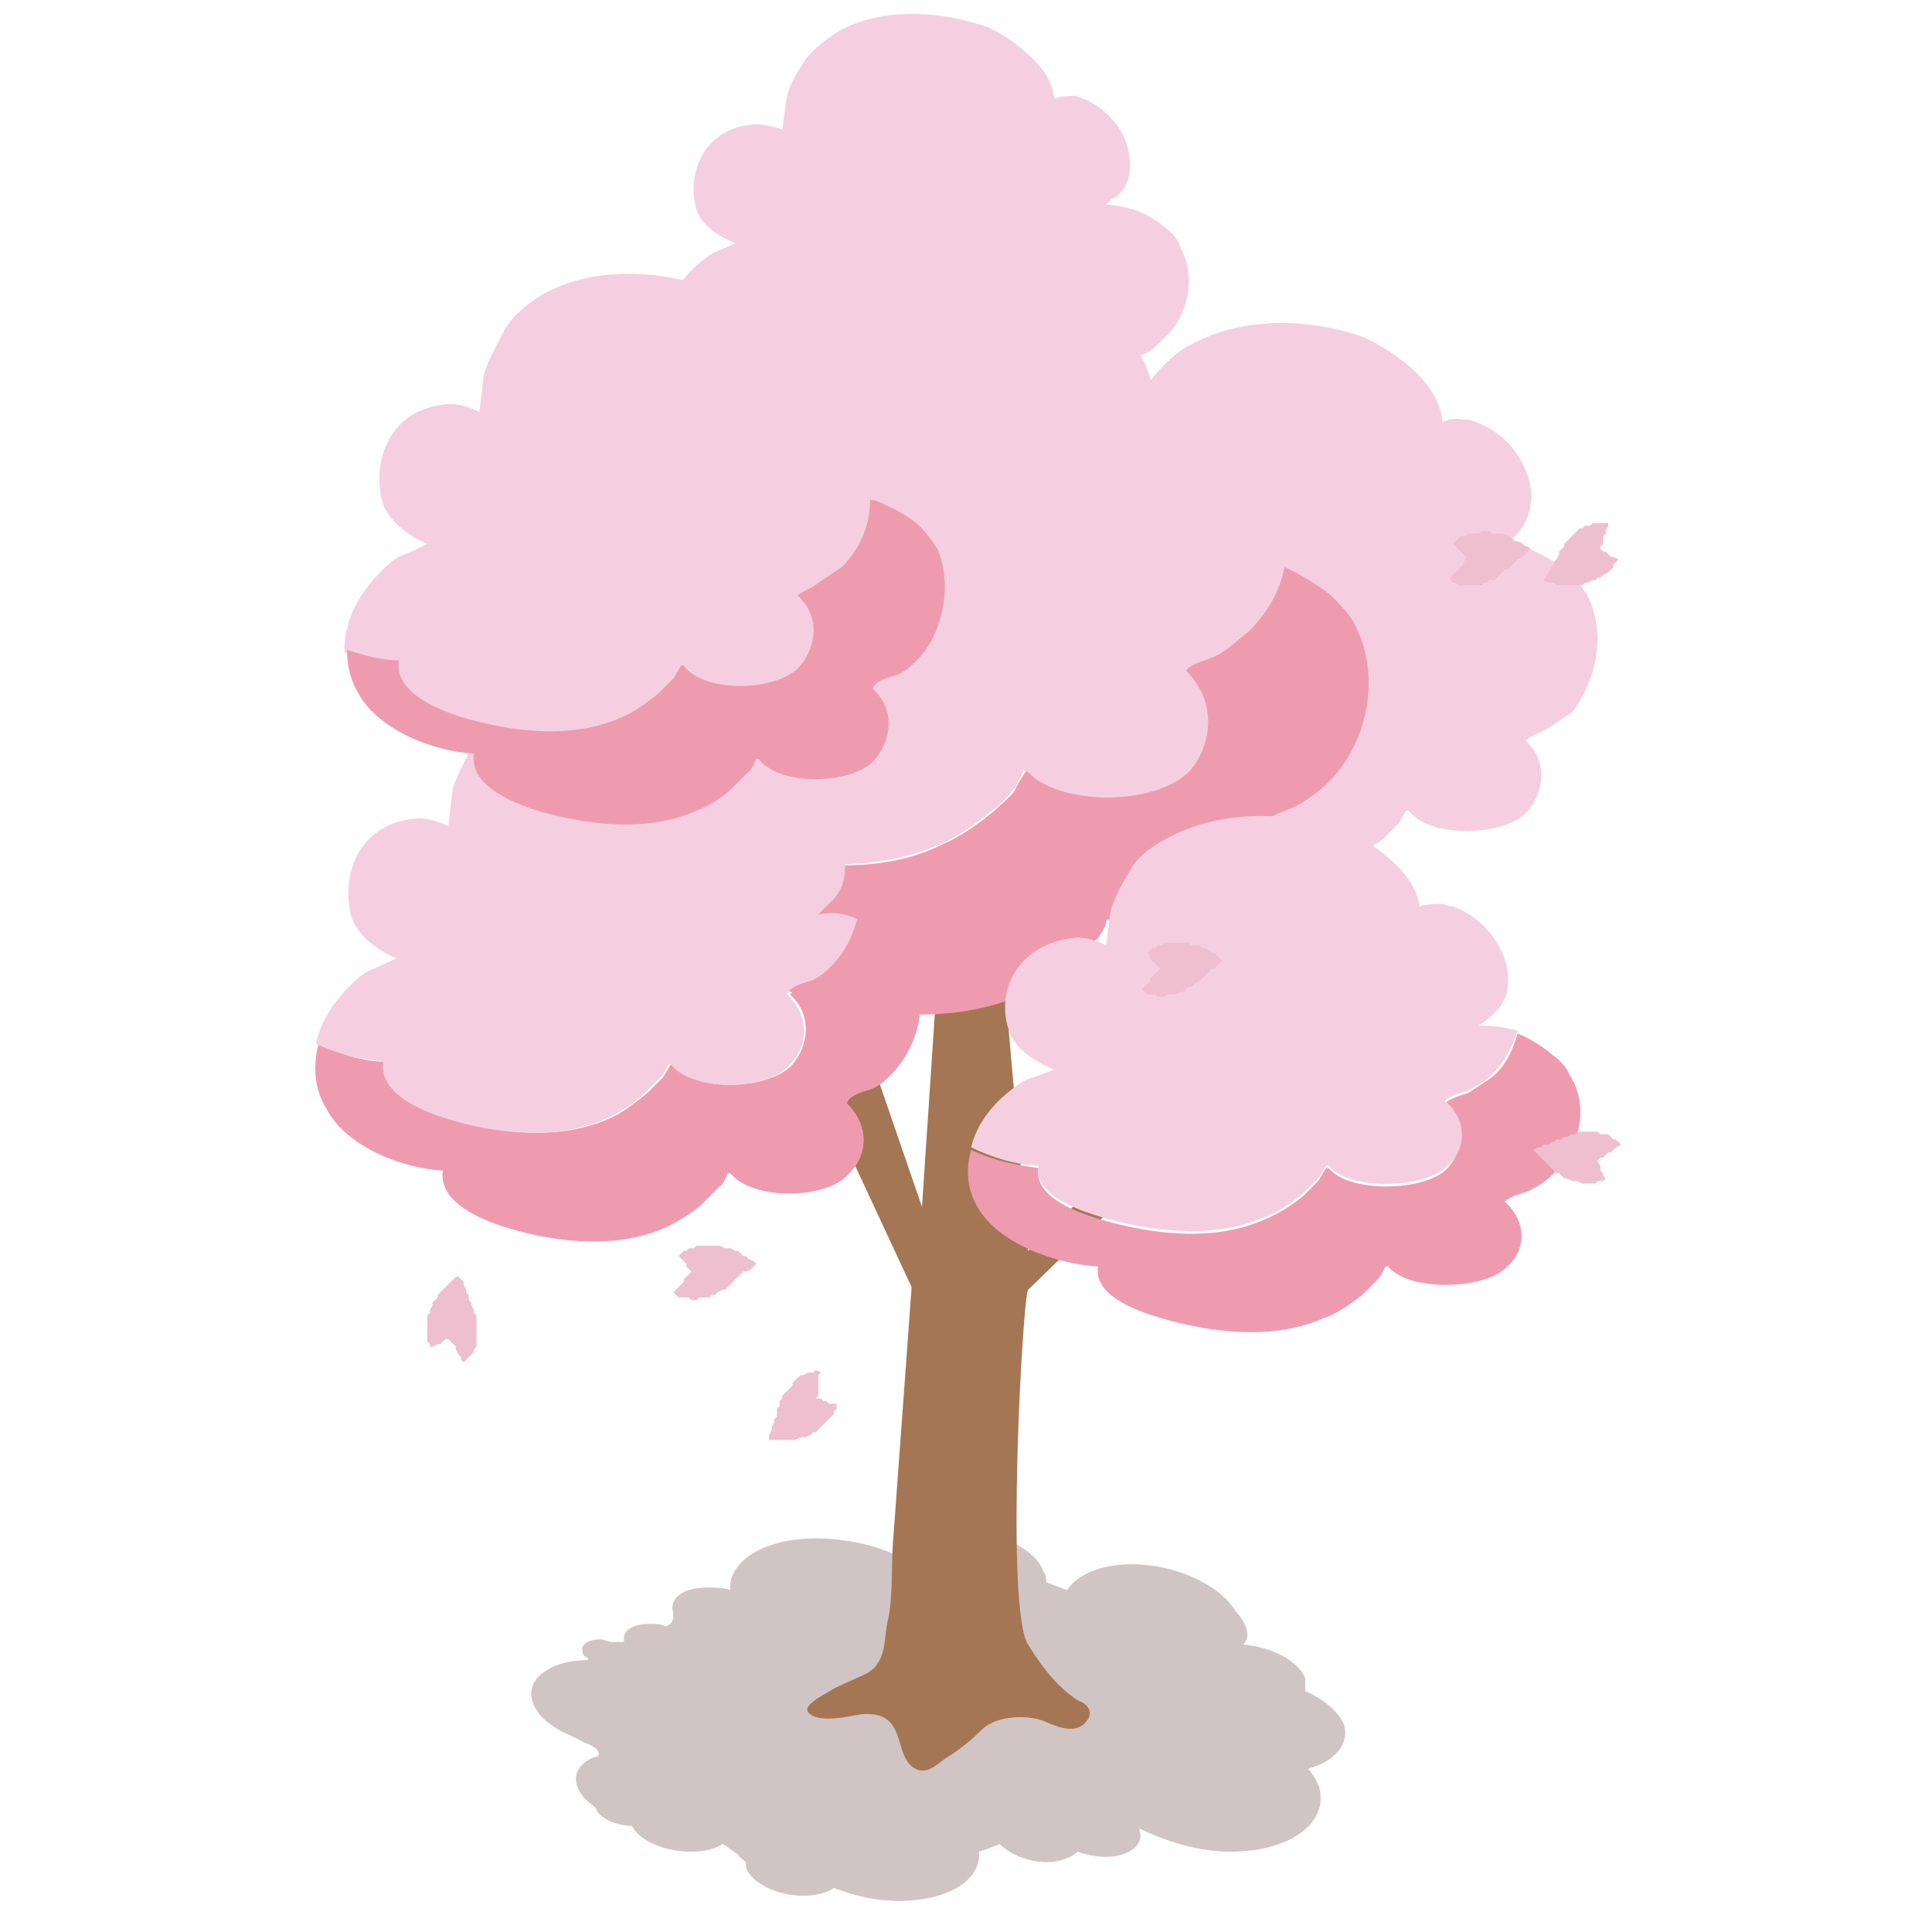
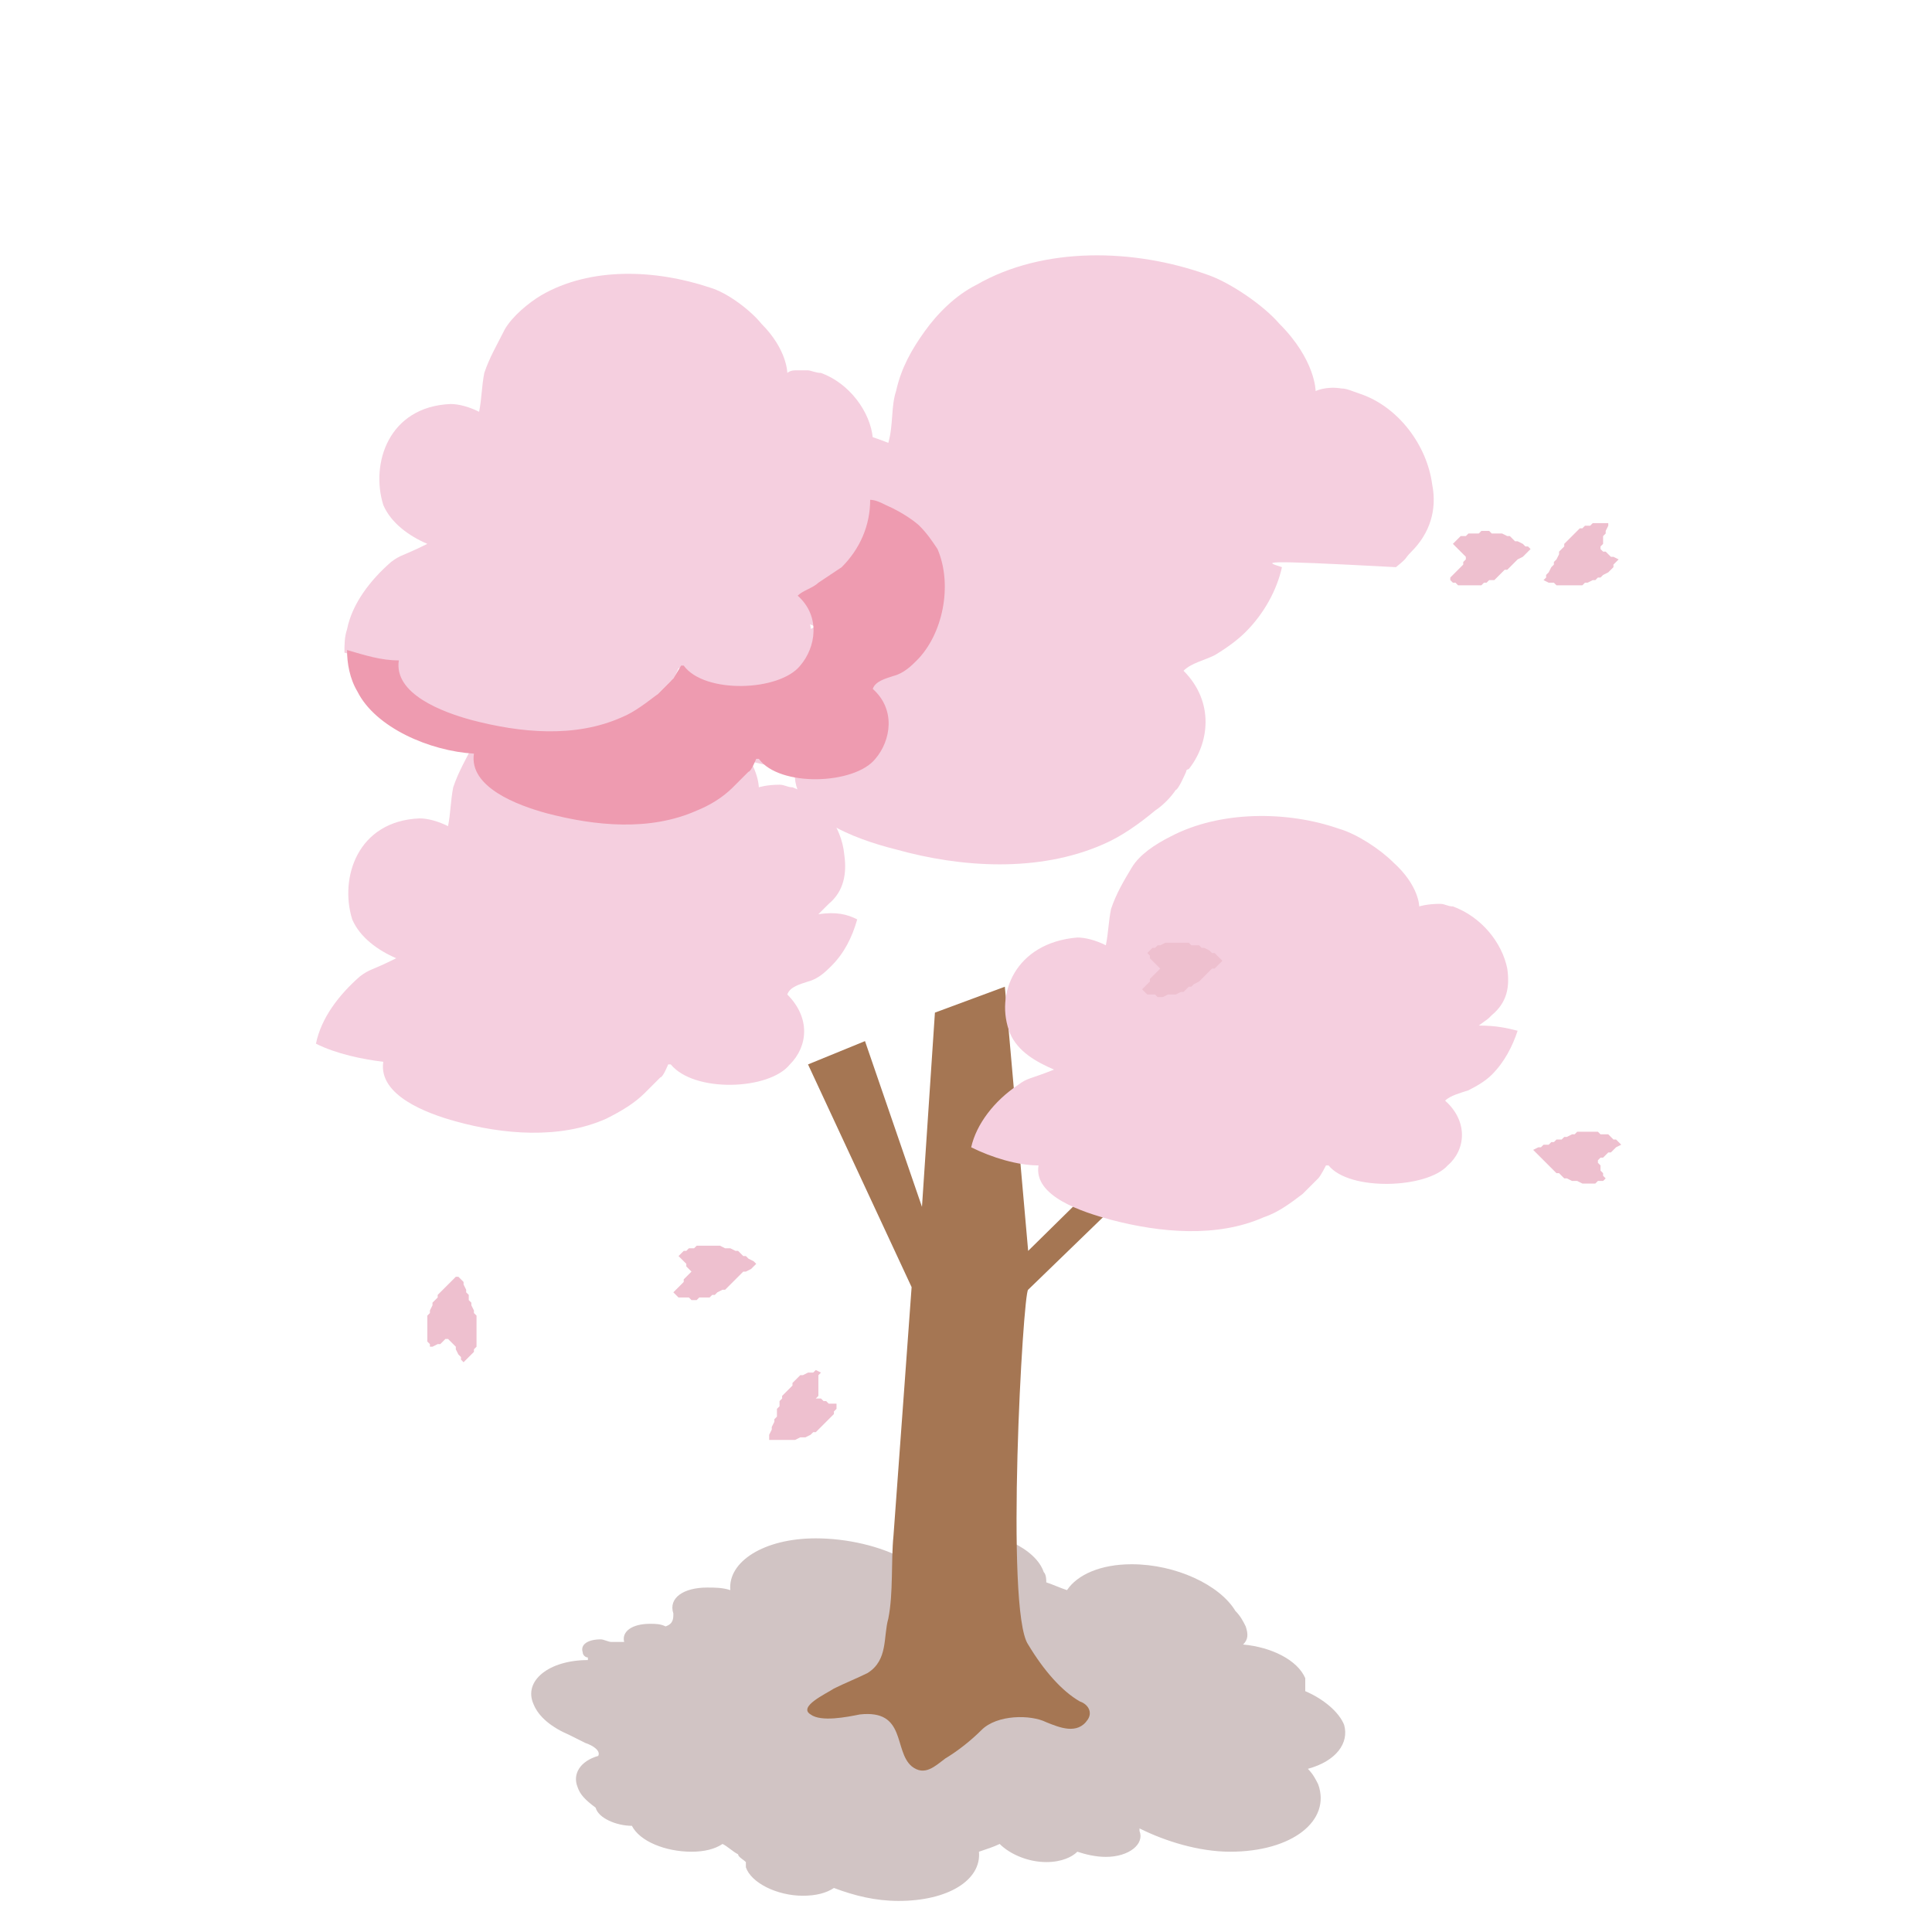
<svg xmlns="http://www.w3.org/2000/svg" version="1.1" id="レイヤー_1" x="0px" y="0px" viewBox="0 0 74.6 74.6" style="enable-background:new 0 0 74.6 74.6;" xml:space="preserve">
  <style type="text/css">
	.st0{fill:none;}
	.st1{fill:#D1C4C4;}
	.st2{fill:#EEC0CF;}
	.st3{fill:#F5CFDF;}
	.st4{fill:#A57653;}
	.st5{fill:#EE9BB0;}
</style>
  <g>
    <rect x="0.1" y="-0.3" class="st0" width="74.6" height="74.6" />
    <g>
      <path class="st1" d="M51.9,66.6c-0.2-0.5-0.8-1-1.5-1.3c0-0.2,0-0.3,0-0.5c-0.3-0.7-1.3-1.2-2.4-1.3c0.2-0.2,0.2-0.4,0.1-0.7    c-0.1-0.2-0.2-0.4-0.4-0.6c-0.6-1-2.3-1.8-4-1.8c-1.2,0-2.1,0.4-2.5,1c-0.3-0.1-0.5-0.2-0.8-0.3c0-0.1,0-0.3-0.1-0.4    c-0.3-0.9-1.8-1.6-3.3-1.6c-1.2,0-2,0.5-2.1,1.1c-0.9-0.5-2.2-0.8-3.4-0.8c-2,0-3.4,0.9-3.3,2c-0.3-0.1-0.6-0.1-0.9-0.1    c-0.9,0-1.5,0.4-1.3,1c0,0,0,0,0,0c0,0.2,0,0.4-0.3,0.5c-0.2-0.1-0.4-0.1-0.6-0.1c-0.7,0-1.1,0.3-1,0.7c0,0,0,0,0,0    c-0.1,0-0.3,0-0.5,0c-0.1,0-0.3-0.1-0.4-0.1c-0.5,0-0.8,0.2-0.7,0.5c0,0.1,0.1,0.2,0.2,0.2c0,0,0,0,0,0.1c-1.5,0-2.5,0.8-2.1,1.7    c0.2,0.5,0.7,0.9,1.4,1.2c0.2,0.1,0.4,0.2,0.6,0.3c0.3,0.1,0.6,0.3,0.5,0.5c-0.7,0.2-1,0.7-0.8,1.2c0.1,0.3,0.3,0.5,0.7,0.8    c0,0,0,0,0,0c0.1,0.4,0.8,0.7,1.4,0.7c0,0,0,0,0,0c0.3,0.6,1.3,1,2.3,1c0.5,0,0.9-0.1,1.2-0.3c0.2,0.1,0.4,0.3,0.6,0.4    c0,0,0,0,0,0c0,0.1,0.2,0.2,0.3,0.3c0,0.1,0,0.1,0,0.2c0.2,0.6,1.2,1.1,2.2,1.1c0.5,0,0.9-0.1,1.2-0.3c0.8,0.3,1.6,0.5,2.5,0.5    c1.9,0,3.2-0.8,3.1-1.9c0.3-0.1,0.6-0.2,0.8-0.3c0.4,0.4,1.1,0.7,1.8,0.7c0.6,0,1-0.2,1.2-0.4c0.3,0.1,0.7,0.2,1.1,0.2    c0.9,0,1.5-0.5,1.3-1c0,0,0-0.1,0-0.1c1,0.5,2.3,0.9,3.5,0.9c2.4,0,3.9-1.2,3.4-2.6c-0.1-0.2-0.2-0.4-0.4-0.6    C51.6,68,52.1,67.3,51.9,66.6z" />
      <g>
        <polygon class="st2" points="18,49.8 18,49.9 18.1,50 18.1,50.2 18.2,50.3 18.2,50.4 18.3,50.6 18.3,50.7 18.4,50.8 18.4,50.9      18.4,51.1 18.4,51.2 18.4,51.3 18.4,51.5 18.4,51.6 18.4,51.7 18.4,51.9 18.4,52 18.3,52.1 18.3,52.2 18.2,52.3 18.1,52.4      18,52.5 17.9,52.6 17.8,52.5 17.8,52.4 17.7,52.3 17.6,52.1 17.6,52 17.5,51.9 17.4,51.8 17.3,51.7 17.2,51.7 17.1,51.8 17,51.9      16.9,51.9 16.7,52 16.6,52 16.6,51.9 16.5,51.8 16.5,51.6 16.5,51.5 16.5,51.4 16.5,51.2 16.5,51.1 16.5,51 16.5,50.8 16.6,50.7      16.6,50.6 16.7,50.4 16.7,50.3 16.8,50.2 16.9,50.1 16.9,50 17,49.9 17.1,49.8 17.2,49.7 17.3,49.6 17.4,49.5 17.5,49.4      17.6,49.3 17.7,49.3 17.8,49.4 17.9,49.5 17.9,49.6    " />
        <polygon class="st2" points="29.8,55.1 29.9,54.9 29.9,54.8 30,54.7 30,54.5 30,54.4 30.1,54.3 30.1,54.1 30.2,54 30.2,53.9      30.3,53.8 30.4,53.7 30.5,53.6 30.6,53.5 30.6,53.4 30.7,53.3 30.8,53.2 30.9,53.1 31,53.1 31.2,53 31.3,53 31.4,53 31.5,52.9      31.7,53 31.6,53.1 31.6,53.2 31.6,53.3 31.6,53.5 31.6,53.6 31.6,53.7 31.6,53.9 31.5,54 31.7,54 31.8,54.1 31.9,54.1 32,54.2      32.2,54.2 32.3,54.2 32.3,54.4 32.2,54.5 32.2,54.6 32.1,54.7 32,54.8 31.9,54.9 31.8,55 31.7,55.1 31.6,55.2 31.5,55.3      31.4,55.3 31.3,55.4 31.1,55.5 31,55.5 30.9,55.5 30.7,55.6 30.6,55.6 30.5,55.6 30.3,55.6 30.2,55.6 30.1,55.6 29.9,55.6      29.8,55.6 29.7,55.6 29.7,55.5 29.7,55.4 29.8,55.2    " />
        <g>
          <path class="st3" d="M33.5,19.4c0,0.9-0.4,1.9-1.1,2.6c-0.2,0.2-0.5,0.5-0.9,0.6c-0.3,0.1-0.7,0.2-0.8,0.5      c0.9,0.8,0.7,2,0.1,2.7c-0.8,1-3.7,1.1-4.5,0c0,0-0.1,0-0.1,0c0,0-0.2,0.5-0.3,0.5c-0.2,0.2-0.4,0.4-0.6,0.6      c-0.4,0.4-0.9,0.7-1.4,0.9c-1.8,0.8-3.9,0.6-5.8,0.1c-1.1-0.3-3-1-2.8-2.3c-0.6,0-1.3-0.2-2-0.4c0-0.3,0-0.6,0.1-0.9      c0.2-1,0.9-1.9,1.7-2.6c0.4-0.3,0.4-0.2,1.4-0.7c-0.7-0.3-1.4-0.8-1.7-1.5c-0.5-1.6,0.2-3.8,2.6-3.9c0.3,0,0.7,0.1,1.1,0.3      c0.1-0.5,0.1-1,0.2-1.5c0.2-0.6,0.5-1.1,0.8-1.7c0.3-0.5,0.9-1,1.4-1.3c1.9-1.1,4.4-1,6.5-0.3c0.7,0.2,1.6,0.9,2,1.4      c1,1,1,1.9,1,1.9s0.1-0.1,0.3-0.1c0.1,0,0.3,0,0.5,0c0.1,0,0.3,0.1,0.5,0.1c1.1,0.4,1.9,1.5,2,2.5c0.1,0.6,0,1.2-0.4,1.7      c-0.1,0.1-0.1,0.1-0.2,0.2c-0.2,0.2-0.1,0.1-0.4,0.4C33,19.3,33.3,19.3,33.5,19.4z" />
-           <path class="st3" d="M61.3,23c-0.2-0.3-0.4-0.6-0.7-0.9c-0.1-0.1-0.7-0.5-1.3-0.8c-0.4-0.2-0.9-0.3-1.3-0.2      c0.4-0.3,0.3-0.2,0.5-0.4c0.5-0.5,0.7-1.2,0.6-1.9c-0.2-1.1-1-2.1-2.1-2.5c-0.2-0.1-0.4-0.1-0.5-0.1c-0.5-0.1-0.8,0.1-0.8,0.1      s0-0.9-1-1.9c-0.5-0.5-1.4-1.1-2.1-1.4c-2-0.7-4.6-0.8-6.6,0.3c-0.6,0.3-1.1,0.8-1.5,1.3c-0.4,0.5-0.7,1.1-0.8,1.7      c-0.1,0.5-0.1,1-0.2,1.5c-0.4-0.2-0.8-0.3-1.1-0.3c-2.4,0.1-3.2,2.3-2.6,3.9c0.2,0.7,1,1.2,1.7,1.5c-1,0.4-1,0.3-1.4,0.7      c-0.9,0.7-1.5,1.6-1.8,2.6c-0.2,0.8-0.1,1.7,0.3,2.5c0.8,1.4,2.9,2.3,4.6,2.4c-0.2,1.3,1.7,1.9,2.8,2.3c1.9,0.5,4.1,0.7,5.9-0.1      c0.5-0.2,1-0.6,1.5-0.9c0.2-0.2,0.4-0.4,0.6-0.6c0,0,0.3-0.5,0.3-0.5c0,0,0.1,0,0.1,0c0.8,1.1,3.8,1,4.6,0      c0.6-0.7,0.8-1.9-0.1-2.7c0.2-0.2,0.6-0.3,0.9-0.5c0.3-0.2,0.6-0.4,0.9-0.6C61.7,26.2,62,24.4,61.3,23z" />
-           <path class="st3" d="M45.6,9.6C45.5,9.3,45.3,9,45,8.8c-0.1-0.1-0.6-0.5-1.2-0.7c-0.4-0.1-0.7-0.2-1.1-0.2      c0.3-0.3,0.2-0.2,0.4-0.3c0.5-0.4,0.6-1,0.5-1.6c-0.1-0.9-0.8-1.8-1.8-2.2c-0.2-0.1-0.3-0.1-0.4-0.1c-0.4,0-0.7,0.1-0.7,0.1      s0-0.8-0.9-1.6c-0.4-0.4-1.2-1-1.8-1.2c-1.8-0.6-4-0.7-5.6,0.2c-0.5,0.3-1,0.7-1.3,1.1c-0.3,0.5-0.6,0.9-0.7,1.4      c-0.1,0.4-0.1,0.8-0.2,1.3c-0.3-0.1-0.7-0.2-1-0.2c-2.1,0.1-2.7,2-2.3,3.3c0.2,0.6,0.8,1,1.5,1.3c-0.9,0.4-0.8,0.3-1.2,0.6      c-0.8,0.6-1.3,1.4-1.5,2.2c-0.2,0.7-0.1,1.4,0.3,2.1c0.7,1.2,2.5,1.9,3.9,2c-0.1,1.1,1.5,1.7,2.4,1.9c1.6,0.4,3.5,0.6,5.1-0.1      c0.5-0.2,0.9-0.5,1.3-0.8c0.2-0.2,0.4-0.3,0.5-0.5c0,0,0.3-0.4,0.2-0.4c0,0,0.1,0,0.1,0c0.7,0.9,3.3,0.8,4,0      c0.5-0.6,0.7-1.6-0.1-2.3c0.1-0.2,0.5-0.3,0.7-0.4c0.3-0.1,0.5-0.3,0.7-0.5C45.9,12.3,46.2,10.7,45.6,9.6z" />
          <path class="st4" d="M46.2,41.9l-6.5,6.4l-0.9-10.2l-2.7,1l-0.5,7.5l-2.2-6.4l-2.2,0.9l4,8.6c0,0-0.5,6.9-0.7,9.6      c-0.1,1,0,2.2-0.2,3.2c-0.2,0.7,0,1.6-0.8,2.1c-0.4,0.2-0.9,0.4-1.3,0.6c-0.3,0.2-1.4,0.7-0.9,1c0.4,0.3,1.4,0.1,1.9,0      c1.8-0.2,1.3,1.4,2,2c0.5,0.4,0.9,0,1.3-0.3c0.5-0.3,1-0.7,1.4-1.1c0.6-0.6,1.9-0.6,2.5-0.3c0.5,0.2,1.2,0.5,1.6-0.1      c0.2-0.3,0-0.6-0.3-0.7c-0.7-0.4-1.4-1.2-2-2.2c-0.9-1.3-0.2-13.6,0-13.7l6.4-6.2L46.2,41.9z" />
-           <path class="st5" d="M51.3,30.2c-0.3,0.3-0.7,0.6-1.2,0.9c-0.4,0.2-0.9,0.3-1.2,0.6c1.2,1.2,1,2.8,0.2,3.8      c-1.1,1.4-5.1,1.5-6.3,0c0,0-0.1,0-0.1,0.1c0.1,0-0.3,0.7-0.4,0.7c-0.2,0.3-0.5,0.6-0.8,0.8c-0.6,0.5-1.3,1-2,1.3      c-2.5,1.1-5.5,0.9-8,0.2c-1.5-0.4-4.1-1.3-3.9-3.1c-2.3-0.1-5.2-1.4-6.2-3.3c-0.6-1.1-0.7-2.3-0.4-3.5c1.1,0.6,2.4,0.9,3.5,1      c-0.2,1.8,2.3,2.7,3.9,3.1c2.6,0.7,5.6,1,8-0.2c0.7-0.3,1.4-0.8,2-1.3c0.3-0.3,0.6-0.5,0.8-0.8c0-0.1,0.4-0.7,0.4-0.7      c0,0,0.1,0,0.1-0.1c1.2,1.5,5.1,1.4,6.3,0c0.8-1,1-2.6-0.2-3.8c0.2-0.3,0.8-0.4,1.2-0.6c0.4-0.2,0.8-0.6,1.2-0.9      c0.7-0.7,1.2-1.5,1.4-2.5c0.9,0.4,1.7,1,1.8,1.1c0.4,0.4,0.8,0.8,1,1.3C53.3,26.2,52.8,28.7,51.3,30.2z" />
-           <path class="st3" d="M49.5,21.9c-0.2,0.9-0.7,1.8-1.4,2.5c-0.3,0.3-0.7,0.6-1.2,0.9c-0.4,0.2-0.9,0.3-1.2,0.6      c1.2,1.2,1,2.8,0.2,3.8c-1.1,1.4-5.1,1.5-6.3,0c0,0-0.1,0-0.1,0.1c0,0-0.3,0.7-0.4,0.7c-0.2,0.3-0.5,0.6-0.8,0.8      c-0.6,0.5-1.3,1-2,1.3c-2.5,1.1-5.5,0.9-8,0.2c-1.6-0.4-4.1-1.3-3.9-3.1c-1.1-0.1-2.4-0.4-3.5-1c0.3-1.4,1.2-2.6,2.4-3.6      c0.6-0.4,0.5-0.3,1.9-0.9c-1-0.4-2-1.1-2.3-2.1c-0.8-2.2,0.3-5.3,3.6-5.4c0.4,0,1,0.2,1.5,0.4c0.2-0.7,0.1-1.4,0.3-2      c0.2-0.9,0.6-1.6,1.1-2.3c0.5-0.7,1.2-1.4,2-1.8c2.6-1.5,6.1-1.4,8.9-0.4c0.9,0.3,2.2,1.2,2.8,1.9c1.4,1.4,1.4,2.6,1.4,2.6      s0.4-0.2,1-0.1c0.2,0,0.4,0.1,0.7,0.2c1.5,0.5,2.6,2,2.8,3.5c0.2,1-0.1,1.9-0.8,2.6c-0.3,0.3-0.1,0.2-0.6,0.6      C48.3,21.6,48.9,21.7,49.5,21.9z" />
-           <path class="st5" d="M34.4,41.5c-0.2,0.2-0.5,0.5-0.9,0.6c-0.3,0.1-0.7,0.2-0.8,0.5c0.9,0.9,0.8,2,0.1,2.7c-0.8,1-3.7,1.1-4.6,0      c0,0-0.1,0-0.1,0c0,0-0.2,0.5-0.3,0.5c-0.2,0.2-0.4,0.4-0.6,0.6c-0.4,0.4-0.9,0.7-1.5,1c-1.8,0.8-4,0.6-5.8,0.1      c-1.1-0.3-3-1-2.8-2.3c-1.7-0.1-3.8-1-4.5-2.4c-0.5-0.8-0.5-1.7-0.3-2.5c0.8,0.4,1.8,0.7,2.6,0.7c-0.2,1.3,1.7,2,2.8,2.3      c1.9,0.5,4,0.7,5.8-0.1c0.5-0.2,1-0.6,1.5-1c0.2-0.2,0.4-0.4,0.6-0.6c0,0,0.3-0.5,0.3-0.5c0,0,0.1,0,0.1,0c0.8,1.1,3.7,1,4.6,0      c0.6-0.7,0.8-1.9-0.1-2.7c0.2-0.2,0.6-0.3,0.8-0.5c0.3-0.2,0.6-0.4,0.9-0.6c0.5-0.5,0.8-1.1,1-1.8c0.7,0.3,1.2,0.7,1.3,0.8      c0.3,0.3,0.5,0.6,0.7,0.9C35.9,38.6,35.5,40.4,34.4,41.5z" />
+           <path class="st3" d="M49.5,21.9c-0.2,0.9-0.7,1.8-1.4,2.5c-0.3,0.3-0.7,0.6-1.2,0.9c-0.4,0.2-0.9,0.3-1.2,0.6      c1.2,1.2,1,2.8,0.2,3.8c0,0-0.1,0-0.1,0.1c0,0-0.3,0.7-0.4,0.7c-0.2,0.3-0.5,0.6-0.8,0.8      c-0.6,0.5-1.3,1-2,1.3c-2.5,1.1-5.5,0.9-8,0.2c-1.6-0.4-4.1-1.3-3.9-3.1c-1.1-0.1-2.4-0.4-3.5-1c0.3-1.4,1.2-2.6,2.4-3.6      c0.6-0.4,0.5-0.3,1.9-0.9c-1-0.4-2-1.1-2.3-2.1c-0.8-2.2,0.3-5.3,3.6-5.4c0.4,0,1,0.2,1.5,0.4c0.2-0.7,0.1-1.4,0.3-2      c0.2-0.9,0.6-1.6,1.1-2.3c0.5-0.7,1.2-1.4,2-1.8c2.6-1.5,6.1-1.4,8.9-0.4c0.9,0.3,2.2,1.2,2.8,1.9c1.4,1.4,1.4,2.6,1.4,2.6      s0.4-0.2,1-0.1c0.2,0,0.4,0.1,0.7,0.2c1.5,0.5,2.6,2,2.8,3.5c0.2,1-0.1,1.9-0.8,2.6c-0.3,0.3-0.1,0.2-0.6,0.6      C48.3,21.6,48.9,21.7,49.5,21.9z" />
          <path class="st3" d="M33.1,35.5c-0.2,0.7-0.5,1.3-1,1.8c-0.2,0.2-0.5,0.5-0.9,0.6c-0.3,0.1-0.7,0.2-0.8,0.5      c0.9,0.9,0.8,2,0.1,2.7c-0.8,1-3.7,1.1-4.6,0c0,0-0.1,0-0.1,0c0,0-0.2,0.5-0.3,0.5c-0.2,0.2-0.4,0.4-0.6,0.6      c-0.4,0.4-0.9,0.7-1.5,1c-1.8,0.8-4,0.6-5.8,0.1c-1.1-0.3-3-1-2.8-2.3c-0.8-0.1-1.8-0.3-2.6-0.7c0.2-1,0.9-1.9,1.7-2.6      c0.4-0.3,0.4-0.2,1.4-0.7c-0.7-0.3-1.4-0.8-1.7-1.5c-0.5-1.6,0.2-3.8,2.6-3.9c0.3,0,0.7,0.1,1.1,0.3c0.1-0.5,0.1-1,0.2-1.5      c0.2-0.6,0.5-1.1,0.8-1.7c0.3-0.5,0.9-1,1.4-1.3c1.9-1.1,4.5-1,6.5-0.3c0.7,0.2,1.6,0.9,2.1,1.4c1,1,1,1.9,1,1.9      s0.3-0.1,0.8-0.1c0.2,0,0.3,0.1,0.5,0.1c1.1,0.4,1.9,1.5,2,2.6c0.1,0.7,0,1.4-0.6,1.9c-0.2,0.2-0.1,0.1-0.4,0.4      C32.3,35.2,32.7,35.3,33.1,35.5z" />
-           <path class="st5" d="M59.9,45.4c-0.2,0.2-0.5,0.4-0.9,0.6c-0.3,0.1-0.7,0.2-0.9,0.4c0.9,0.8,0.8,1.9,0.1,2.5      c-0.8,0.9-3.8,1-4.6,0c0,0-0.1,0-0.1,0c0,0-0.2,0.4-0.3,0.5c-0.2,0.2-0.4,0.4-0.6,0.6c-0.4,0.3-0.9,0.7-1.5,0.9      c-1.8,0.8-4,0.6-5.9,0.1c-1.1-0.3-3-0.9-2.8-2.1c-1.7-0.1-3.8-0.9-4.6-2.2c-0.5-0.8-0.5-1.6-0.3-2.3c0.8,0.4,1.8,0.6,2.6,0.7      c-0.2,1.2,1.7,1.8,2.8,2.1c1.9,0.5,4.1,0.7,5.9-0.1c0.5-0.2,1-0.5,1.5-0.9c0.2-0.2,0.4-0.4,0.6-0.6c0,0,0.3-0.5,0.3-0.5      c0,0,0.1,0,0.1,0c0.8,1,3.8,0.9,4.6,0c0.6-0.7,0.8-1.8-0.1-2.5c0.2-0.2,0.6-0.3,0.9-0.4c0.3-0.2,0.6-0.4,0.9-0.6      c0.5-0.4,0.8-1,1-1.7c0.7,0.3,1.2,0.7,1.3,0.8c0.3,0.2,0.6,0.5,0.7,0.8C61.4,42.7,61,44.4,59.9,45.4z" />
          <path class="st3" d="M58.6,39.8c-0.2,0.6-0.5,1.2-1,1.7c-0.2,0.2-0.5,0.4-0.9,0.6c-0.3,0.1-0.7,0.2-0.9,0.4      c0.9,0.8,0.8,1.9,0.1,2.5c-0.8,0.9-3.8,1-4.6,0c0,0-0.1,0-0.1,0c0,0-0.2,0.4-0.3,0.5c-0.2,0.2-0.4,0.4-0.6,0.6      c-0.4,0.3-0.9,0.7-1.5,0.9c-1.8,0.8-4,0.6-5.9,0.1c-1.1-0.3-3-0.9-2.8-2.1c-0.8,0-1.8-0.3-2.6-0.7c0.2-0.9,0.9-1.8,1.8-2.4      c0.4-0.3,0.4-0.2,1.4-0.6c-0.7-0.3-1.4-0.7-1.7-1.4c-0.6-1.5,0.2-3.5,2.6-3.7c0.3,0,0.7,0.1,1.1,0.3c0.1-0.5,0.1-0.9,0.2-1.4      c0.2-0.6,0.5-1.1,0.8-1.6c0.3-0.5,0.9-0.9,1.5-1.2c1.9-1,4.5-1,6.5-0.3c0.7,0.2,1.6,0.8,2.1,1.3c1,0.9,1,1.7,1,1.7      s0.3-0.1,0.8-0.1c0.2,0,0.3,0.1,0.5,0.1c1.1,0.4,1.9,1.4,2.1,2.4c0.1,0.7,0,1.3-0.6,1.8c-0.2,0.2-0.1,0.1-0.5,0.4      C57.8,39.6,58.2,39.7,58.6,39.8z" />
          <path class="st5" d="M35.4,25.5c-0.2,0.2-0.5,0.5-0.9,0.6c-0.3,0.1-0.7,0.2-0.8,0.5c0.9,0.8,0.7,2,0.1,2.7c-0.8,1-3.7,1.1-4.5,0      c0,0-0.1,0-0.1,0c0,0-0.2,0.5-0.3,0.5c-0.2,0.2-0.4,0.4-0.6,0.6c-0.4,0.4-0.9,0.7-1.4,0.9c-1.8,0.8-3.9,0.6-5.8,0.1      c-1.1-0.3-3-1-2.8-2.3c-1.7-0.1-3.8-1-4.5-2.4c-0.3-0.5-0.4-1.1-0.4-1.6c0.7,0.2,1.3,0.4,2,0.4c-0.2,1.3,1.7,2,2.8,2.3      c1.9,0.5,4,0.7,5.8-0.1c0.5-0.2,1-0.6,1.4-0.9c0.2-0.2,0.4-0.4,0.6-0.6c0,0,0.3-0.5,0.3-0.5c0,0,0.1,0,0.1,0      c0.8,1.1,3.7,1,4.5,0c0.6-0.7,0.8-1.9-0.1-2.7c0.2-0.2,0.6-0.3,0.8-0.5c0.3-0.2,0.6-0.4,0.9-0.6c0.7-0.7,1.1-1.6,1.1-2.6      c0.2,0,0.4,0.1,0.6,0.2c0.7,0.3,1.2,0.7,1.3,0.8c0.3,0.3,0.5,0.6,0.7,0.9C36.8,22.6,36.4,24.5,35.4,25.5z" />
        </g>
        <polygon class="st2" points="46.8,37.4 46.7,37.5 46.6,37.6 46.5,37.7 46.4,37.8 46.3,37.9 46.1,38 46,38.1 45.9,38.1 45.8,38.2      45.7,38.3 45.6,38.3 45.4,38.4 45.3,38.4 45.2,38.4 45.1,38.4 44.9,38.5 44.8,38.5 44.7,38.5 44.6,38.4 44.4,38.4 44.3,38.4      44.2,38.3 44.1,38.2 44.2,38.1 44.3,38 44.4,37.9 44.4,37.8 44.5,37.7 44.6,37.6 44.7,37.5 44.8,37.4 44.7,37.3 44.6,37.2      44.5,37.1 44.4,37 44.4,36.9 44.3,36.8 44.4,36.7 44.5,36.6 44.6,36.6 44.7,36.5 44.8,36.5 45,36.4 45.1,36.4 45.2,36.4      45.4,36.4 45.5,36.4 45.6,36.4 45.8,36.4 45.9,36.4 46,36.5 46.2,36.5 46.3,36.5 46.4,36.6 46.5,36.6 46.7,36.7 46.8,36.8      46.9,36.8 47,36.9 47.1,37 47.2,37.1 47.1,37.2 47,37.3 46.9,37.4    " />
        <polygon class="st2" points="59.9,21.9 60,21.8 60,21.7 60.1,21.6 60.2,21.4 60.2,21.3 60.3,21.2 60.4,21.1 60.4,21 60.5,20.9      60.6,20.8 60.7,20.7 60.8,20.6 60.9,20.5 61,20.4 61.1,20.4 61.2,20.3 61.4,20.3 61.5,20.2 61.6,20.2 61.7,20.2 61.9,20.2      62,20.2 62.1,20.2 62.1,20.3 62,20.5 62,20.6 61.9,20.7 61.9,20.8 61.9,21 61.8,21.1 61.8,21.2 61.9,21.3 62,21.3 62.1,21.4      62.2,21.5 62.3,21.5 62.5,21.6 62.4,21.7 62.3,21.8 62.3,21.9 62.2,22 62.1,22.1 61.9,22.2 61.8,22.3 61.7,22.3 61.6,22.4      61.5,22.4 61.3,22.5 61.2,22.5 61.1,22.6 61,22.6 60.8,22.6 60.7,22.6 60.6,22.6 60.4,22.6 60.3,22.6 60.1,22.6 60,22.5      59.9,22.5 59.8,22.5 59.6,22.4 59.7,22.3 59.7,22.2 59.8,22.1    " />
        <polygon class="st2" points="58.6,21.6 58.5,21.7 58.4,21.8 58.3,21.9 58.2,22 58.1,22 58,22.1 57.9,22.2 57.8,22.3 57.7,22.4      57.5,22.4 57.4,22.5 57.3,22.5 57.2,22.6 57,22.6 56.9,22.6 56.8,22.6 56.7,22.6 56.5,22.6 56.4,22.6 56.3,22.6 56.2,22.5      56.1,22.5 56,22.4 56,22.3 56.1,22.2 56.2,22.1 56.3,22 56.4,21.9 56.5,21.8 56.5,21.7 56.6,21.6 56.6,21.5 56.5,21.4 56.4,21.3      56.3,21.2 56.2,21.1 56.1,21 56.2,20.9 56.3,20.8 56.4,20.7 56.6,20.7 56.7,20.6 56.8,20.6 57,20.6 57.1,20.6 57.2,20.5      57.4,20.5 57.5,20.5 57.6,20.6 57.8,20.6 57.9,20.6 58,20.6 58.2,20.7 58.3,20.7 58.4,20.8 58.5,20.9 58.6,20.9 58.8,21      58.9,21.1 59,21.1 59.1,21.2 59,21.3 58.9,21.4 58.8,21.5    " />
        <polygon class="st2" points="59.8,44.2 59.9,44.1 60,44.1 60.1,44 60.3,44 60.4,43.9 60.5,43.9 60.7,43.8 60.8,43.8 60.9,43.7      61.1,43.7 61.2,43.7 61.3,43.7 61.5,43.7 61.6,43.7 61.7,43.7 61.8,43.8 62,43.8 62.1,43.8 62.2,43.9 62.3,44 62.4,44 62.5,44.1      62.6,44.2 62.4,44.3 62.3,44.4 62.2,44.5 62.1,44.5 62,44.6 61.9,44.7 61.8,44.7 61.7,44.8 61.7,44.9 61.8,45 61.8,45.2      61.9,45.3 61.9,45.4 62,45.5 61.9,45.6 61.7,45.6 61.6,45.7 61.5,45.7 61.3,45.7 61.2,45.7 61.1,45.7 60.9,45.6 60.8,45.6      60.7,45.6 60.5,45.5 60.4,45.5 60.3,45.4 60.2,45.3 60.1,45.3 60,45.2 59.9,45.1 59.8,45 59.7,44.9 59.6,44.8 59.5,44.7      59.4,44.6 59.3,44.5 59.2,44.4 59.4,44.3 59.5,44.3 59.6,44.2    " />
        <polygon class="st2" points="28.7,49.1 28.6,49.2 28.5,49.3 28.4,49.4 28.3,49.5 28.2,49.6 28.1,49.7 28,49.8 27.9,49.8      27.7,49.9 27.6,50 27.5,50 27.4,50.1 27.2,50.1 27.1,50.1 27,50.1 26.9,50.2 26.7,50.2 26.6,50.1 26.5,50.1 26.4,50.1 26.2,50.1      26.1,50 26,49.9 26.1,49.8 26.2,49.7 26.3,49.6 26.4,49.5 26.4,49.4 26.5,49.3 26.6,49.2 26.7,49.1 26.6,49 26.5,48.9 26.5,48.8      26.4,48.7 26.3,48.6 26.2,48.5 26.3,48.4 26.4,48.3 26.5,48.3 26.6,48.2 26.8,48.2 26.9,48.1 27,48.1 27.2,48.1 27.3,48.1      27.4,48.1 27.6,48.1 27.7,48.1 27.8,48.1 28,48.2 28.1,48.2 28.2,48.2 28.4,48.3 28.5,48.3 28.6,48.4 28.7,48.5 28.8,48.5      28.9,48.6 29.1,48.7 29.2,48.8 29.1,48.9 29,49 28.8,49.1    " />
      </g>
    </g>
  </g>
</svg>